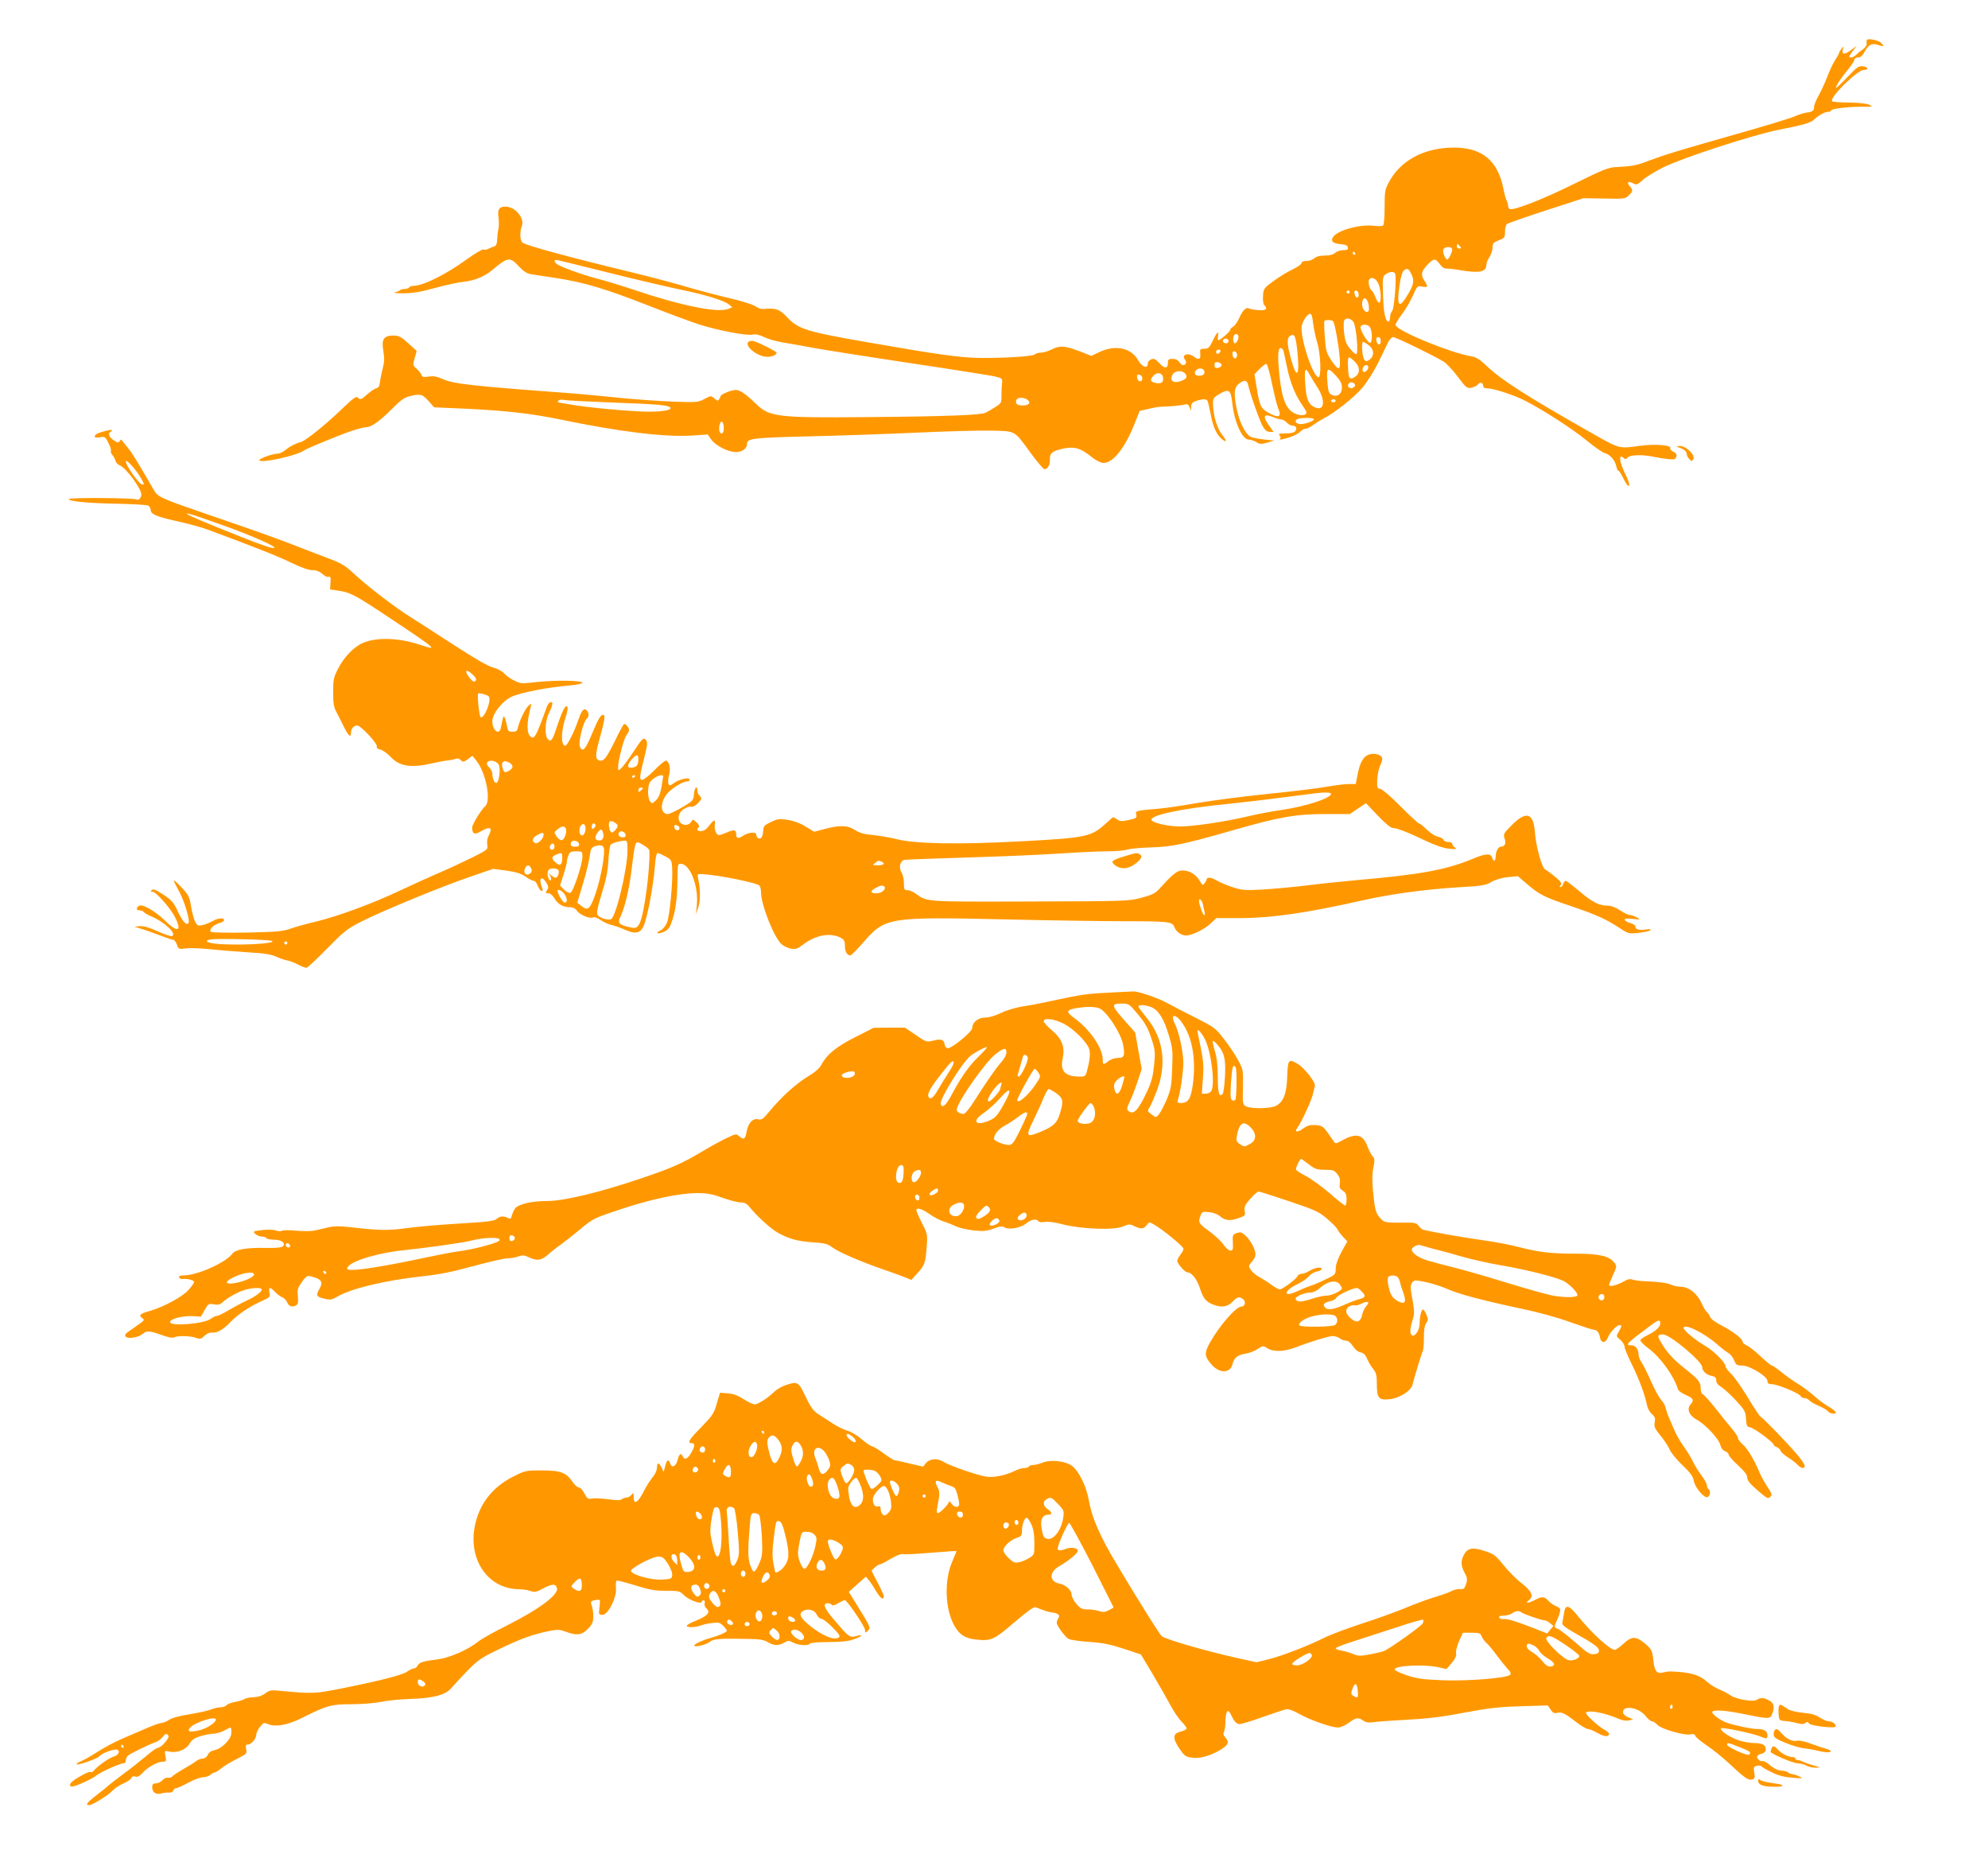
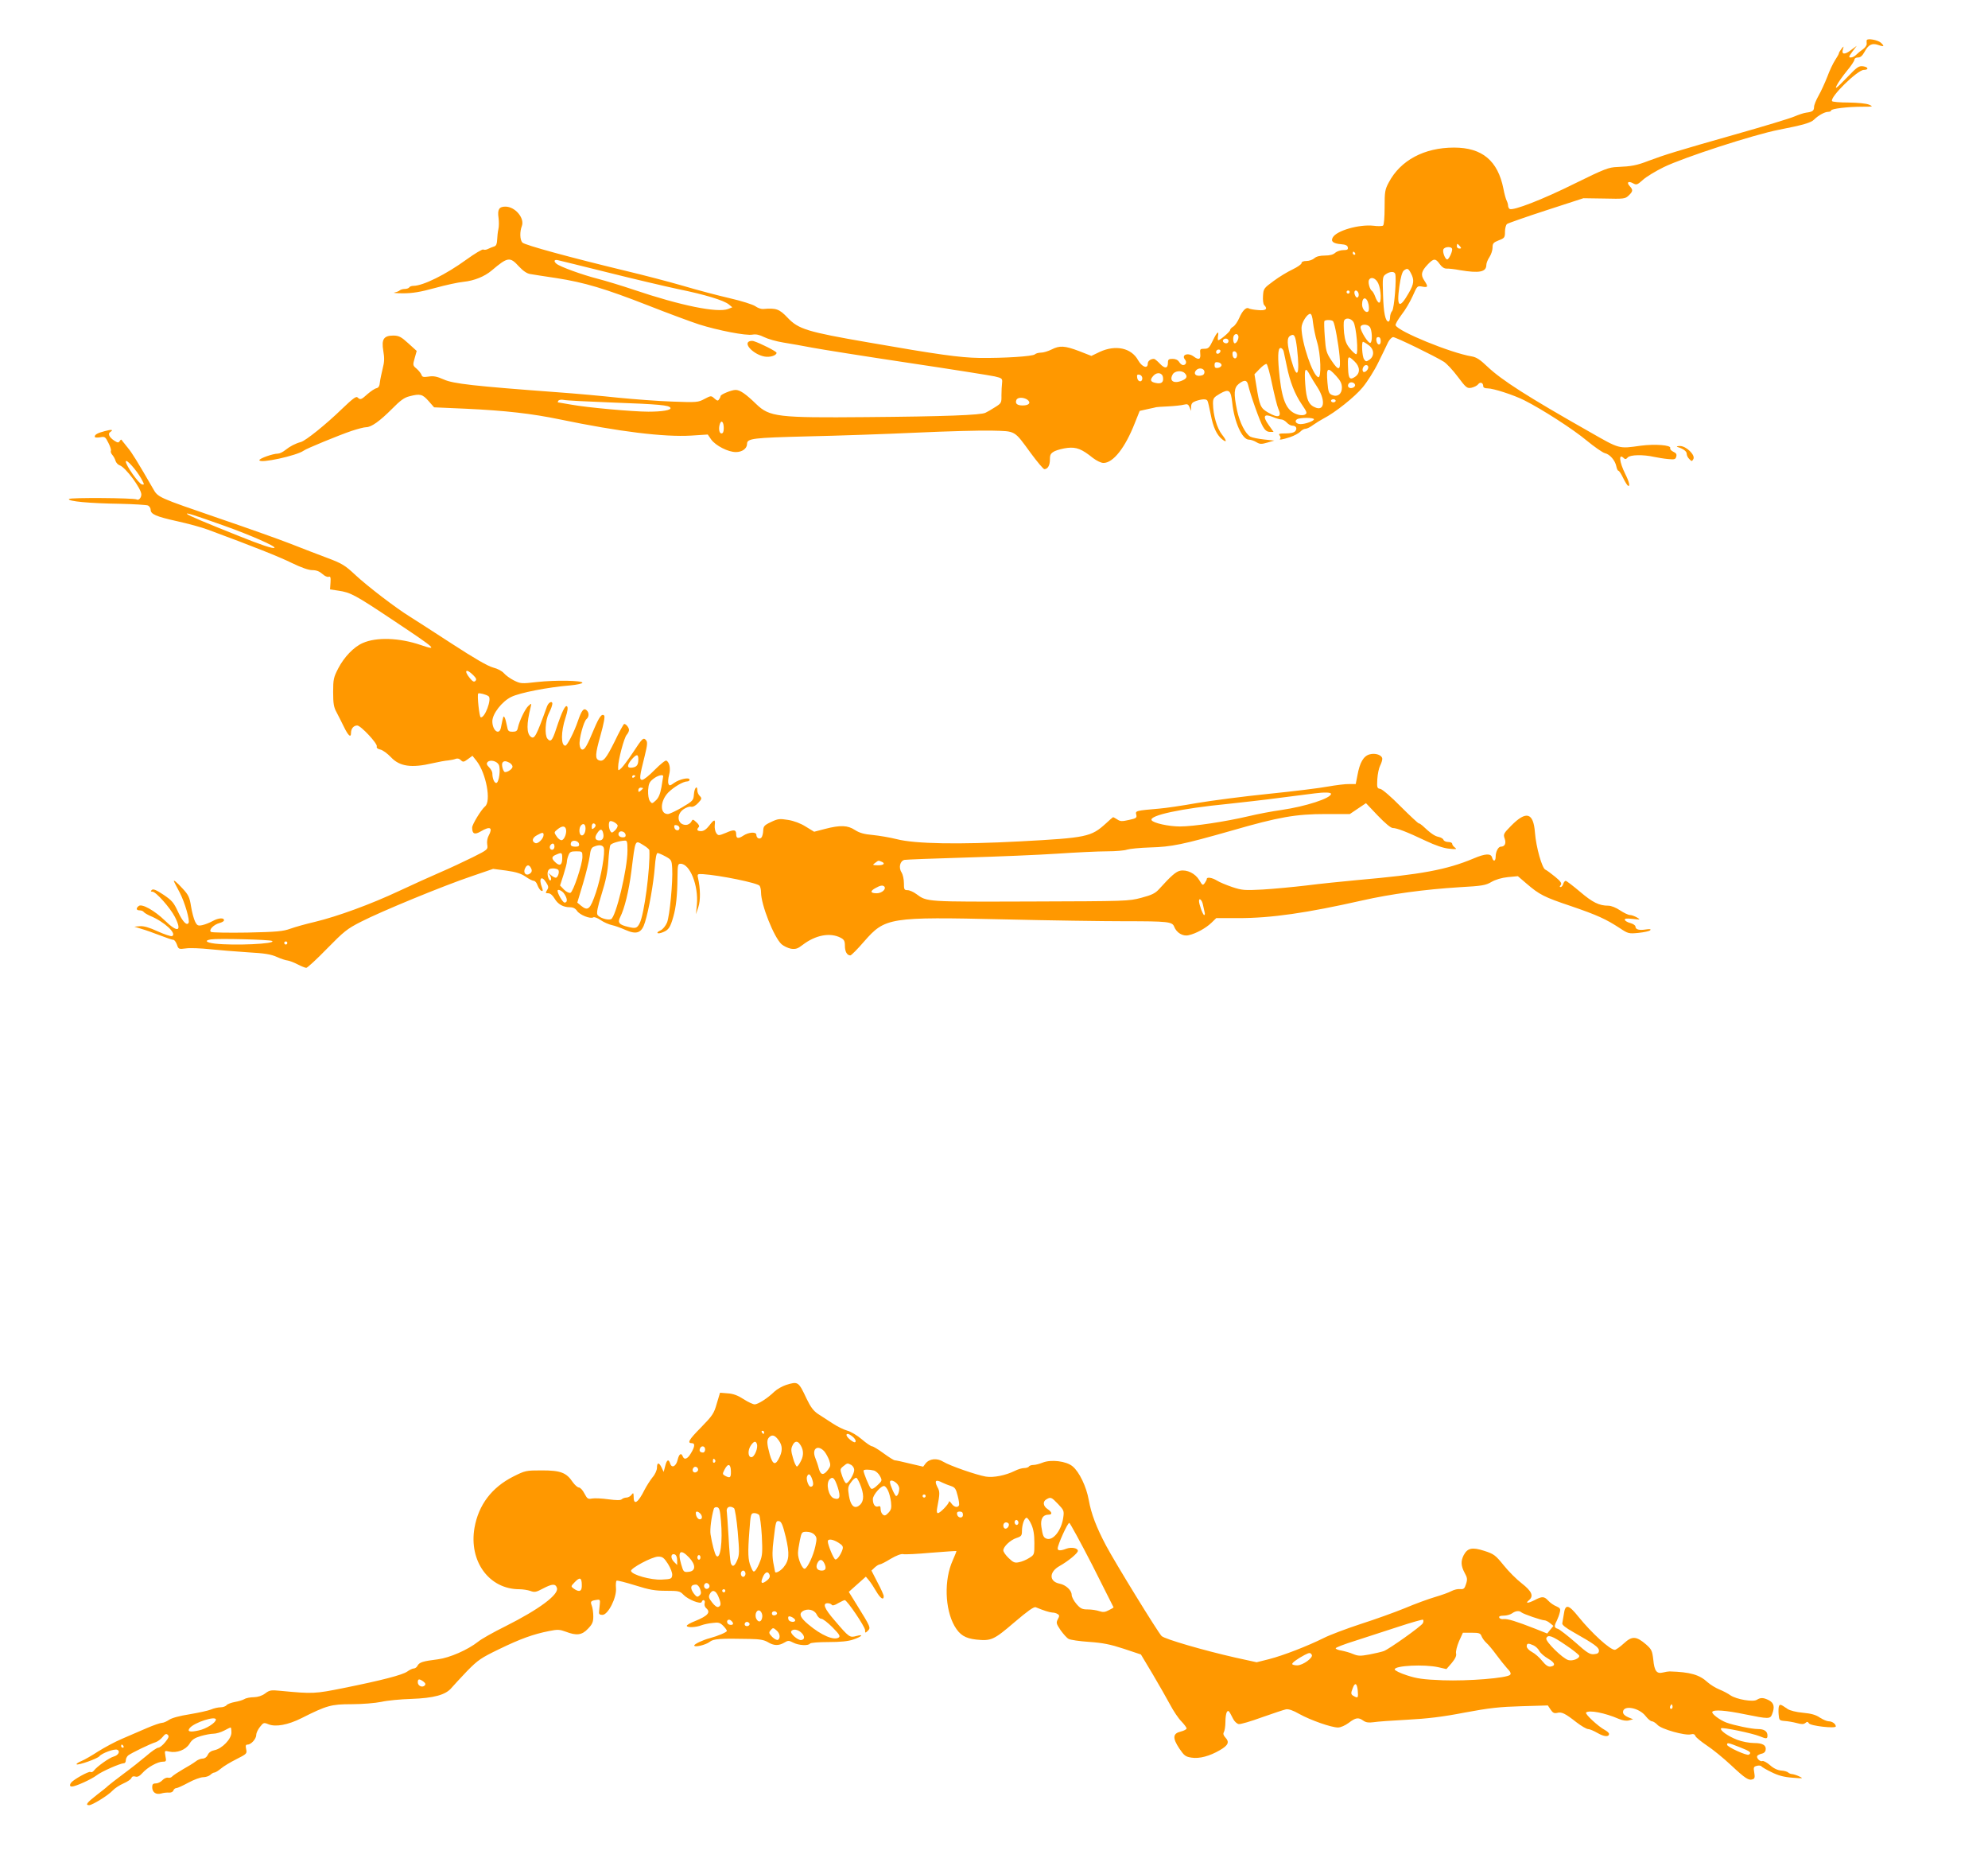
<svg xmlns="http://www.w3.org/2000/svg" version="1.0" width="1280pt" height="1201pt" viewBox="0 0 1280 1201" preserveAspectRatio="xMidYMid meet">
  <g transform="translate(0,1201) scale(0.1,-0.1)" fill="#ff9800" stroke="none">
    <path d="M12019 11751 c-1 -3 -1 -13 0 -23 1 -9 -10 -25 -24 -35 -15 -10 -34 -26 -43 -35 -9 -10 -25 -18 -35 -18 -16 0 -14 5 10 38 l28 37 -38 -28 c-40 -31 -62 -28 -51 6 6 22 6 22 -10 2 -8 -11 -16 -23 -16 -28 0 -4 -11 -24 -25 -45 -13 -20 -36 -68 -50 -107 -15 -38 -40 -93 -56 -121 -16 -28 -29 -61 -29 -72 0 -25 -10 -32 -50 -37 -17 -2 -51 -14 -77 -25 -27 -12 -199 -64 -383 -116 -370 -105 -451 -130 -555 -169 -77 -30 -111 -36 -202 -40 -55 -2 -80 -11 -275 -107 -205 -102 -396 -176 -418 -163 -5 3 -10 13 -10 21 0 8 -4 22 -9 32 -5 9 -15 44 -21 77 -36 181 -137 265 -318 265 -192 0 -345 -82 -420 -224 -25 -46 -27 -61 -27 -161 0 -63 -4 -113 -10 -117 -5 -4 -34 -5 -62 -1 -93 10 -239 -32 -262 -76 -14 -25 3 -39 54 -43 28 -2 41 -8 43 -20 3 -14 -3 -18 -29 -18 -18 0 -41 -8 -52 -17 -12 -12 -35 -18 -67 -18 -31 0 -55 -6 -67 -17 -11 -10 -34 -18 -51 -18 -20 0 -32 -5 -32 -14 0 -7 -26 -25 -57 -40 -32 -15 -87 -48 -123 -75 -63 -46 -65 -49 -68 -96 -2 -26 2 -53 7 -58 26 -26 12 -38 -39 -33 -27 2 -54 7 -60 11 -16 10 -41 -15 -61 -62 -10 -23 -27 -48 -38 -55 -12 -7 -21 -17 -21 -23 0 -10 -64 -65 -76 -65 -3 0 -4 11 -2 25 8 40 -6 29 -33 -27 -22 -46 -29 -53 -54 -53 -28 0 -30 -2 -27 -32 4 -37 -10 -42 -42 -18 -37 28 -82 11 -56 -20 13 -16 6 -35 -13 -35 -7 0 -18 9 -25 20 -8 13 -23 20 -42 20 -25 0 -30 -4 -30 -24 0 -39 -20 -41 -52 -7 -16 17 -33 31 -38 31 -22 0 -40 -14 -40 -31 0 -35 -37 -22 -62 22 -44 80 -145 101 -247 54 l-54 -26 -79 31 c-93 35 -125 37 -178 10 -22 -11 -52 -20 -68 -20 -15 0 -33 -5 -39 -11 -13 -13 -199 -25 -358 -23 -125 2 -268 22 -715 100 -393 68 -449 85 -519 159 -54 57 -74 63 -158 56 -13 -1 -35 7 -50 18 -16 11 -89 34 -163 51 -74 17 -211 53 -305 81 -93 27 -255 69 -360 94 -353 85 -660 168 -672 184 -16 18 -17 70 -3 106 19 51 -43 125 -106 125 -41 0 -52 -19 -44 -73 3 -23 3 -55 -1 -72 -4 -16 -7 -47 -8 -68 -1 -26 -6 -39 -18 -43 -10 -3 -28 -10 -40 -16 -11 -6 -26 -8 -31 -4 -6 3 -55 -26 -109 -65 -132 -96 -278 -168 -340 -169 -12 0 -25 -4 -28 -10 -3 -5 -16 -10 -29 -10 -12 0 -26 -4 -32 -9 -5 -5 -20 -11 -34 -14 -14 -2 11 -5 55 -5 60 0 111 8 205 34 69 19 152 37 185 40 68 7 135 34 181 73 103 87 117 90 175 26 27 -29 52 -46 73 -49 17 -3 93 -15 168 -26 180 -28 312 -67 593 -177 127 -50 273 -104 325 -121 123 -39 304 -74 345 -66 23 4 45 -1 75 -16 24 -12 80 -28 124 -35 45 -7 128 -22 186 -33 58 -11 335 -55 615 -97 281 -42 533 -82 560 -88 47 -11 50 -14 47 -42 -2 -17 -4 -52 -4 -80 1 -48 -1 -51 -41 -76 -23 -15 -51 -31 -62 -36 -29 -15 -263 -24 -770 -28 -567 -5 -620 1 -706 84 -69 67 -105 91 -133 91 -26 0 -96 -29 -96 -39 0 -3 -4 -13 -10 -21 -7 -12 -12 -11 -30 5 -21 19 -22 19 -64 -3 -41 -22 -49 -23 -207 -17 -90 3 -247 15 -349 25 -102 11 -277 27 -390 35 -540 40 -672 55 -732 82 -45 20 -67 24 -98 19 -33 -5 -42 -3 -46 11 -4 10 -18 28 -32 40 -24 20 -25 23 -12 68 l13 46 -54 49 c-46 42 -60 49 -95 50 -63 0 -79 -23 -66 -99 8 -46 7 -71 -4 -113 -7 -30 -16 -70 -18 -89 -2 -24 -9 -35 -22 -38 -11 -2 -36 -19 -57 -37 -41 -37 -47 -40 -65 -22 -9 9 -32 -9 -99 -73 -105 -102 -234 -205 -265 -214 -37 -10 -71 -28 -101 -52 -16 -13 -37 -23 -48 -23 -32 0 -119 -31 -119 -42 0 -24 241 29 285 61 16 13 231 101 308 127 39 13 81 24 94 24 34 0 88 39 167 118 53 54 79 73 112 81 69 18 84 14 123 -30 l36 -41 205 -9 c254 -12 423 -31 606 -69 381 -79 668 -114 843 -104 l108 7 22 -32 c29 -40 109 -81 159 -81 41 0 72 23 72 53 0 35 38 39 389 48 190 4 506 15 701 24 195 9 414 15 487 13 155 -4 141 4 250 -145 42 -57 81 -103 87 -103 22 0 36 24 36 62 0 32 5 40 31 54 17 8 55 18 83 21 57 6 91 -7 163 -65 24 -18 52 -32 68 -32 62 0 139 97 201 255 l32 80 53 12 c30 6 54 12 54 12 0 1 34 3 75 5 41 2 87 7 102 11 23 6 29 3 37 -16 l10 -24 0 27 c1 20 8 29 32 37 39 13 66 14 73 2 4 -5 13 -47 22 -92 15 -79 38 -128 72 -156 32 -26 32 -11 1 28 -34 43 -58 127 -59 201 0 34 4 40 45 64 58 33 70 24 79 -59 13 -123 64 -237 107 -237 12 0 33 -7 48 -16 23 -14 33 -14 71 -3 l45 13 -66 7 c-37 4 -76 12 -88 18 -32 18 -69 90 -86 169 -23 110 -20 146 11 171 36 28 52 26 60 -6 13 -59 77 -240 96 -270 13 -23 27 -33 44 -33 l24 0 -32 45 c-40 56 -30 74 27 51 21 -9 45 -16 55 -16 9 0 25 -9 35 -20 10 -11 26 -20 36 -20 24 0 33 -18 19 -35 -8 -10 -31 -15 -62 -15 -41 0 -48 -2 -39 -13 6 -8 8 -17 4 -20 -11 -11 10 -8 63 9 27 9 56 25 66 35 9 10 24 19 34 19 9 0 31 11 48 24 17 12 47 31 66 41 75 38 204 141 254 202 29 35 75 107 101 161 26 53 55 112 63 130 9 17 24 32 32 32 17 0 270 -123 327 -159 17 -11 58 -54 89 -96 54 -72 60 -76 88 -71 17 4 36 13 43 22 13 18 33 11 33 -12 0 -9 10 -14 29 -14 36 0 166 -42 234 -76 116 -58 317 -188 402 -259 50 -41 103 -78 118 -82 32 -7 66 -46 74 -85 3 -16 9 -28 13 -28 5 0 18 -20 30 -45 12 -25 26 -47 31 -51 17 -10 9 24 -16 74 -40 80 -45 138 -9 102 8 -8 15 -6 24 5 15 18 99 20 170 4 25 -5 66 -12 91 -14 41 -4 47 -2 52 16 4 15 -1 23 -19 31 -14 7 -23 17 -20 24 7 19 -98 27 -190 15 -143 -20 -133 -23 -329 89 -404 229 -566 333 -658 420 -47 45 -71 61 -102 66 -134 22 -474 161 -489 200 -3 7 15 37 38 68 24 30 56 85 72 121 29 65 29 66 62 60 37 -7 39 -1 12 40 -24 36 -19 59 23 103 38 40 50 40 77 2 13 -19 29 -29 43 -29 12 1 51 -3 87 -10 125 -21 170 -12 170 34 0 11 9 34 20 50 11 17 20 44 20 61 0 27 5 33 40 47 37 14 40 18 40 55 0 22 6 44 13 50 6 5 120 45 252 88 l240 78 134 -2 c126 -3 135 -2 157 19 28 27 30 36 7 61 -22 24 -9 35 22 18 22 -12 27 -10 64 23 22 20 82 56 133 81 129 63 582 210 743 241 154 30 205 45 225 65 27 27 69 50 90 50 11 0 20 4 20 9 0 11 106 24 200 24 70 0 73 1 45 13 -18 8 -72 13 -132 14 -56 0 -104 4 -107 9 -16 25 164 201 204 201 33 0 31 18 -3 23 -29 4 -38 -2 -110 -77 -63 -65 -75 -74 -61 -46 9 19 39 61 65 93 27 32 49 65 49 73 0 8 10 14 23 14 16 0 28 11 42 36 25 47 48 58 87 45 39 -14 44 -9 17 15 -19 17 -87 29 -90 15z m-2619 -1326 c10 -12 10 -15 -4 -15 -9 0 -16 7 -16 15 0 8 2 15 4 15 2 0 9 -7 16 -15z m-50 -20 c0 -20 -22 -65 -32 -65 -13 0 -31 47 -25 64 8 20 57 21 57 1z m-625 -25 c3 -5 1 -10 -4 -10 -6 0 -11 5 -11 10 0 6 2 10 4 10 3 0 8 -4 11 -10z m-4807 -125 c167 -42 369 -89 448 -106 173 -35 293 -72 326 -98 l23 -19 -27 -11 c-69 -26 -303 21 -608 124 -74 25 -179 57 -233 71 -98 25 -241 77 -264 96 -20 17 -15 29 10 23 12 -2 158 -39 325 -80z m5167 -5 c22 -42 19 -68 -14 -125 -61 -107 -80 -94 -61 42 8 57 18 92 28 101 23 18 30 15 47 -18z m-102 -2 c10 -27 -6 -223 -19 -239 -8 -8 -14 -28 -14 -42 0 -15 -5 -27 -10 -27 -20 0 -32 57 -35 172 -4 111 -3 119 18 133 26 18 54 19 60 3z m-109 -62 c19 -40 22 -130 4 -124 -6 2 -17 19 -23 37 -6 17 -16 35 -22 39 -14 9 -27 57 -18 71 13 22 43 11 59 -23z m-184 -56 c0 -5 -4 -10 -10 -10 -5 0 -10 5 -10 10 0 6 5 10 10 10 6 0 10 -4 10 -10z m56 -5 c8 -21 -6 -41 -17 -24 -12 19 -11 39 1 39 6 0 13 -7 16 -15z m66 -76 c3 -19 3 -38 -2 -43 -14 -15 -40 13 -40 44 0 53 31 52 42 -1z m-358 -116 c4 -32 15 -88 26 -124 24 -77 29 -233 8 -227 -36 10 -108 224 -108 318 0 33 36 90 56 90 8 0 15 -22 18 -57z m260 5 c19 -29 34 -208 18 -208 -6 0 -24 16 -41 37 -23 28 -31 50 -37 99 -3 35 -4 70 0 79 8 22 43 18 60 -7z m-130 3 c11 -16 34 -146 41 -223 9 -96 -4 -102 -54 -26 -31 47 -35 62 -41 148 -4 52 -5 98 -3 103 6 10 51 9 57 -2z m235 -35 c16 -19 19 -98 4 -103 -13 -5 -63 75 -63 100 0 21 43 23 59 3z m-846 -58 c5 -16 -10 -48 -23 -48 -11 0 -14 43 -3 53 10 11 21 8 26 -5z m378 -80 c20 -174 1 -212 -38 -72 -27 100 -29 140 -5 153 26 15 33 0 43 -81z m539 46 c0 -31 -23 -28 -28 4 -2 15 2 22 12 22 11 0 16 -9 16 -26z m-980 1 c0 -8 -6 -15 -14 -15 -17 0 -28 14 -19 24 12 12 33 6 33 -9z m901 -26 c37 -26 40 -70 7 -94 -21 -14 -24 -14 -35 2 -13 17 -18 113 -7 113 3 0 19 -9 35 -21z m-546 -41 c3 -13 12 -55 20 -94 20 -100 51 -180 96 -246 34 -50 37 -58 22 -66 -9 -6 -29 -6 -46 -1 -69 20 -99 80 -117 234 -15 133 -13 195 5 195 8 0 17 -10 20 -22z m-407 0 c-6 -18 -28 -21 -28 -4 0 9 7 16 16 16 9 0 14 -5 12 -12z m107 -23 c0 -26 -21 -30 -28 -6 -2 11 -2 22 1 26 11 10 27 -2 27 -20z m757 -42 c36 -35 37 -76 2 -99 -32 -22 -42 -11 -44 51 -4 87 -2 90 42 48z m-857 -23 c0 -8 -10 -16 -22 -18 -18 -3 -23 2 -23 18 0 16 5 21 23 18 12 -2 22 -10 22 -18z m326 -125 c15 -70 32 -138 38 -152 27 -58 4 -68 -65 -28 -48 28 -54 42 -75 173 l-12 73 34 35 c18 19 38 33 44 31 5 -2 22 -61 36 -132z m619 111 c0 -18 -26 -40 -34 -27 -9 14 4 41 20 41 8 0 14 -6 14 -14z m-1055 -31 c0 -13 -8 -21 -24 -23 -32 -5 -48 12 -31 33 18 22 55 15 55 -10z m678 -17 c10 -18 31 -54 48 -79 52 -80 49 -153 -7 -134 -48 17 -63 51 -70 153 -7 99 0 115 29 60z m170 -8 c28 -31 37 -49 37 -75 0 -42 -29 -63 -65 -47 -19 9 -23 20 -28 79 -8 98 0 104 56 43z m-975 18 c19 -19 14 -34 -13 -46 -55 -25 -89 -6 -65 37 12 24 58 29 78 9z m-140 -27 c5 -32 -10 -44 -47 -36 -35 7 -39 20 -14 47 23 25 57 19 61 -11z m-133 -6 c0 -28 -29 -25 -33 3 -3 19 0 23 15 20 10 -2 18 -12 18 -23z m1370 -45 c0 -8 -10 -16 -22 -18 -22 -3 -32 16 -16 32 12 11 38 2 38 -14z m-2110 -93 c25 -19 11 -37 -30 -37 -36 0 -50 12 -41 35 7 19 46 19 71 2z m-2675 -18 c303 -11 371 -17 377 -35 5 -14 -52 -24 -142 -24 -102 0 -397 27 -495 45 -47 8 -86 15 -88 15 -2 0 0 5 3 11 4 5 19 8 33 5 15 -4 155 -11 312 -17z m4660 11 c0 -5 -7 -10 -15 -10 -8 0 -15 5 -15 10 0 6 7 10 15 10 8 0 15 -4 15 -10z m-140 -119 c0 -11 -55 -31 -86 -31 -28 0 -42 19 -23 31 18 12 109 12 109 0z m-3800 -57 c0 -24 -5 -34 -15 -34 -15 0 -20 35 -9 64 10 25 24 8 24 -30z" />
    <path d="M4821 9811 c-31 -20 36 -84 101 -96 35 -7 78 7 78 24 0 9 -105 62 -147 75 -10 3 -24 2 -32 -3z" />
    <path d="M675 9235 c-46 -12 -65 -22 -65 -36 0 -6 14 -7 34 -4 31 6 34 4 54 -36 12 -23 19 -46 16 -51 -3 -5 1 -17 9 -26 8 -9 18 -27 21 -39 4 -12 16 -25 26 -28 38 -12 140 -150 140 -188 0 -22 -18 -40 -30 -32 -16 10 -430 13 -436 3 -9 -15 130 -28 331 -31 88 -2 168 -7 178 -11 9 -5 17 -17 17 -27 0 -29 35 -44 170 -74 68 -15 158 -39 200 -55 292 -108 458 -174 539 -214 62 -30 108 -46 132 -46 26 0 46 -8 64 -24 15 -14 33 -22 41 -19 12 4 14 -3 12 -38 l-3 -43 53 -8 c80 -12 105 -25 357 -193 275 -183 289 -196 174 -157 -137 47 -285 52 -373 13 -58 -25 -120 -90 -158 -163 -30 -58 -33 -71 -33 -153 0 -73 4 -98 22 -130 12 -22 32 -63 46 -91 29 -60 47 -76 47 -42 0 28 17 48 40 48 23 0 133 -118 126 -135 -3 -9 5 -16 23 -20 15 -3 45 -25 68 -49 56 -60 132 -71 268 -39 39 9 84 17 100 18 17 2 38 6 48 10 12 5 24 2 34 -8 14 -14 19 -13 45 6 l30 22 27 -34 c61 -79 95 -259 54 -292 -25 -21 -83 -116 -83 -136 0 -41 16 -48 55 -25 61 36 80 26 51 -28 -8 -14 -12 -38 -9 -56 5 -32 5 -33 -93 -82 -55 -27 -148 -71 -209 -97 -60 -26 -180 -80 -265 -120 -183 -86 -397 -164 -542 -199 -56 -13 -128 -33 -158 -44 -47 -17 -88 -21 -277 -25 -122 -2 -227 0 -234 4 -18 11 16 47 53 57 16 4 30 12 30 17 3 19 -35 17 -71 -3 -20 -11 -50 -23 -68 -27 -28 -6 -34 -3 -47 23 -8 16 -20 60 -26 98 -9 58 -17 74 -53 113 -40 44 -64 63 -56 45 2 -5 19 -37 37 -71 32 -62 66 -179 56 -194 -12 -20 -39 10 -68 72 -27 59 -39 73 -94 110 -47 31 -66 39 -75 30 -8 -8 -7 -11 5 -11 22 0 114 -104 144 -162 48 -95 19 -105 -65 -23 -66 64 -148 110 -168 93 -19 -15 -16 -28 6 -28 11 0 23 -5 26 -10 4 -6 23 -17 43 -26 90 -37 175 -116 139 -130 -7 -2 -48 11 -92 31 -54 25 -89 35 -114 33 l-36 -3 45 -14 c25 -7 79 -26 120 -42 41 -16 80 -29 87 -29 6 0 16 -14 22 -30 10 -30 12 -31 58 -25 26 4 95 1 153 -5 58 -6 168 -15 245 -20 110 -6 150 -13 188 -30 26 -12 58 -22 70 -23 12 -2 41 -13 64 -25 23 -12 48 -22 55 -22 7 0 67 55 133 123 109 111 129 128 220 174 128 66 529 231 710 292 l140 48 85 -11 c63 -9 95 -19 124 -39 21 -15 45 -27 53 -27 8 0 19 -13 24 -29 6 -16 17 -32 24 -35 11 -4 12 0 5 20 -24 61 -3 83 28 31 14 -22 15 -31 4 -47 -11 -18 -10 -20 8 -20 13 0 28 -13 40 -33 22 -38 56 -57 100 -57 20 0 35 -8 45 -23 17 -26 86 -54 105 -42 6 4 28 -4 48 -18 20 -14 53 -28 72 -32 19 -4 58 -18 87 -31 73 -32 105 -20 126 50 25 79 55 252 63 354 4 57 11 92 18 91 6 0 29 -10 51 -22 38 -21 40 -24 43 -77 5 -86 -16 -304 -33 -348 -10 -23 -27 -44 -42 -51 -36 -16 -20 -27 17 -11 35 14 46 31 65 98 18 62 26 139 27 250 1 84 2 92 20 92 60 0 116 -140 105 -263 l-6 -62 15 45 c15 43 14 120 -2 190 -5 24 -3 25 33 23 108 -7 353 -57 364 -75 5 -7 9 -26 9 -42 0 -80 83 -289 132 -334 14 -12 41 -25 61 -29 30 -4 43 0 74 24 83 64 177 82 245 47 23 -12 28 -21 28 -52 0 -38 14 -62 35 -62 6 0 46 40 89 90 135 154 161 159 899 142 293 -7 643 -12 778 -12 278 0 307 -3 319 -35 15 -39 56 -64 93 -55 47 10 112 46 147 80 l31 30 142 0 c213 0 440 33 799 114 181 41 400 71 626 85 144 8 168 12 205 34 26 15 66 27 106 31 l64 6 56 -48 c83 -71 111 -86 287 -145 169 -58 224 -83 314 -142 53 -35 57 -36 120 -30 36 4 70 11 75 17 7 7 -2 9 -28 5 -44 -7 -67 0 -67 19 0 7 -14 17 -32 22 -17 4 -34 14 -36 20 -3 10 9 11 50 7 51 -6 52 -5 28 9 -14 8 -34 16 -45 16 -11 0 -40 14 -64 30 -25 17 -57 30 -75 30 -60 0 -102 21 -183 90 -45 38 -87 70 -92 70 -5 0 -13 -9 -16 -20 -3 -11 -11 -20 -17 -20 -7 0 -7 4 1 13 8 11 1 23 -37 54 -26 21 -54 42 -62 45 -21 8 -60 145 -67 239 -10 129 -56 142 -153 44 -49 -50 -52 -55 -42 -83 11 -31 1 -52 -25 -52 -16 0 -33 -32 -33 -64 0 -31 -15 -35 -23 -6 -7 28 -44 26 -119 -6 -174 -73 -337 -103 -748 -139 -96 -9 -245 -24 -330 -35 -85 -10 -212 -22 -281 -26 -115 -6 -132 -5 -195 16 -38 13 -82 31 -99 42 -31 19 -65 24 -65 10 0 -5 -6 -16 -13 -26 -13 -17 -15 -16 -35 18 -26 44 -80 70 -124 61 -27 -6 -58 -33 -134 -117 -25 -28 -47 -39 -115 -57 -83 -22 -95 -22 -714 -24 -674 -2 -666 -3 -735 48 -19 14 -44 25 -57 25 -21 0 -23 5 -23 45 0 25 -7 56 -15 69 -21 31 -10 75 19 81 11 2 189 9 395 15 205 6 471 17 590 25 119 8 262 15 318 15 56 0 114 5 130 11 15 5 82 12 148 14 140 4 208 18 528 109 301 87 410 106 604 106 l154 0 52 35 52 35 76 -80 c48 -50 84 -80 97 -80 26 0 91 -25 213 -83 59 -28 114 -47 149 -50 47 -5 52 -4 38 7 -10 7 -18 18 -18 25 0 6 -11 11 -25 11 -14 0 -28 6 -31 14 -3 8 -17 16 -32 19 -25 5 -51 23 -103 72 -9 8 -19 15 -24 15 -4 0 -57 49 -117 109 -60 61 -118 111 -131 113 -20 3 -22 7 -19 62 2 33 10 72 18 87 8 16 14 35 14 44 0 24 -44 40 -82 29 -39 -11 -63 -52 -78 -135 l-11 -56 -42 0 c-23 1 -85 -7 -137 -16 -52 -10 -224 -31 -382 -47 -158 -16 -365 -43 -460 -59 -95 -17 -205 -33 -243 -36 -152 -13 -156 -14 -149 -39 5 -20 0 -24 -47 -34 -44 -10 -56 -10 -75 3 -13 8 -25 15 -27 15 -1 0 -23 -18 -47 -41 -95 -86 -123 -92 -552 -115 -396 -21 -675 -16 -793 14 -44 11 -114 23 -155 27 -56 5 -85 13 -115 32 -47 31 -94 33 -194 7 l-69 -18 -54 33 c-33 21 -76 37 -113 43 -55 9 -66 8 -110 -13 -45 -21 -50 -28 -51 -57 -1 -18 -6 -38 -12 -44 -13 -13 -32 -2 -32 18 0 21 -49 18 -84 -5 -33 -22 -46 -19 -46 9 0 30 -15 32 -66 9 -47 -19 -49 -19 -62 -2 -7 10 -12 33 -10 51 5 41 -3 40 -36 -3 -18 -23 -35 -35 -52 -35 -25 0 -31 9 -15 26 6 5 1 17 -15 31 -23 21 -24 21 -34 2 -6 -10 -21 -19 -33 -19 -55 0 -65 66 -17 100 17 12 39 20 49 17 12 -3 29 6 46 24 24 26 25 30 11 45 -9 8 -16 24 -16 35 0 38 -19 18 -22 -23 -3 -40 -5 -43 -76 -85 -41 -24 -82 -43 -92 -43 -52 0 -51 82 2 138 35 35 96 72 123 72 8 0 15 5 15 11 0 18 -65 4 -100 -21 -26 -19 -31 -19 -36 -5 -4 8 -2 34 4 57 11 41 3 80 -17 92 -6 4 -39 -23 -75 -59 -35 -36 -71 -65 -81 -65 -20 0 -18 20 17 158 16 66 18 85 8 97 -17 20 -23 15 -84 -78 -30 -45 -64 -91 -75 -101 -21 -19 -21 -19 -21 7 0 44 38 188 55 207 8 9 15 23 15 31 0 15 -19 39 -31 39 -4 0 -32 -51 -62 -114 -55 -110 -72 -131 -101 -120 -25 10 -24 39 10 159 22 78 30 123 24 129 -15 15 -32 -9 -64 -84 -45 -108 -60 -135 -76 -135 -9 0 -16 12 -18 30 -5 37 26 151 44 166 18 15 18 43 0 58 -18 15 -31 -1 -55 -70 -24 -71 -69 -159 -81 -159 -29 0 -29 89 1 180 14 43 17 66 10 73 -11 11 -33 -33 -70 -145 -25 -77 -36 -88 -57 -62 -18 23 -13 117 9 160 8 16 18 39 21 52 11 33 -19 29 -32 -5 -70 -194 -81 -214 -105 -195 -27 22 -27 83 -1 187 7 29 7 30 -13 12 -21 -18 -58 -95 -68 -139 -4 -23 -11 -28 -35 -28 -26 0 -30 4 -36 38 -4 20 -10 44 -14 52 -9 15 -9 15 -25 -65 -11 -51 -55 -17 -55 42 0 48 62 128 122 157 55 27 234 62 379 74 44 4 79 12 79 17 0 15 -172 18 -291 5 -102 -12 -107 -11 -150 10 -24 12 -53 33 -64 46 -12 14 -41 30 -70 37 -34 9 -119 58 -265 153 -118 77 -240 155 -270 174 -91 56 -271 194 -351 268 -67 63 -87 75 -180 110 -57 21 -165 63 -239 92 -74 29 -277 101 -450 160 -410 141 -402 137 -436 197 -98 170 -136 231 -159 258 -14 17 -30 37 -36 45 -8 13 -10 13 -18 1 -8 -12 -13 -12 -36 3 -32 21 -43 45 -24 56 22 14 7 17 -36 5z m234 -305 c21 -38 22 -42 5 -38 -20 3 -104 123 -104 147 1 21 67 -53 99 -109z m534 -304 c171 -61 334 -133 324 -142 -7 -8 -83 17 -232 77 -211 84 -320 130 -330 140 -12 12 44 -6 238 -75z m1604 -962 c19 -19 23 -28 14 -37 -9 -9 -18 -4 -36 18 -41 50 -24 65 22 19z m99 -136 c22 -17 -25 -143 -51 -135 -9 3 -24 144 -16 153 6 5 54 -7 67 -18z m964 -405 c0 -37 -10 -50 -39 -54 -34 -5 -36 13 -6 50 33 38 45 39 45 4z m-899 -35 c14 -26 2 -118 -16 -118 -13 0 -25 30 -25 63 0 9 -9 26 -21 38 -15 15 -18 24 -10 33 15 18 59 8 72 -16z m70 12 c10 -6 19 -17 19 -25 0 -14 -29 -35 -48 -35 -12 0 -25 47 -17 60 8 13 22 13 46 0z m809 -84 c0 -3 -4 -8 -10 -11 -5 -3 -10 -1 -10 4 0 6 5 11 10 11 6 0 10 -2 10 -4z m180 -3 c0 -3 -5 -34 -11 -69 -8 -44 -18 -69 -36 -86 -24 -22 -25 -23 -39 -4 -8 12 -12 38 -11 69 3 41 8 54 33 73 27 22 64 32 64 17z m-130 -77 c0 -2 -7 -9 -15 -16 -12 -10 -15 -10 -15 4 0 9 7 16 15 16 8 0 15 -2 15 -4z m4430 -36 c0 -28 -162 -81 -320 -104 -58 -8 -153 -26 -211 -40 -149 -35 -354 -66 -442 -66 -73 0 -171 22 -182 40 -19 31 192 76 489 105 83 9 237 26 341 40 105 13 204 26 220 28 61 8 105 7 105 -3z m-4594 -201 c3 -6 -3 -21 -15 -33 -19 -18 -23 -19 -31 -6 -11 17 -13 54 -4 63 8 7 40 -8 50 -24z m-206 -22 c0 -29 -15 -51 -29 -43 -14 9 -14 49 1 64 15 15 28 6 28 -21z m64 24 c3 -5 -1 -14 -9 -21 -13 -10 -15 -9 -15 9 0 21 14 28 24 12z m541 -21 c0 -22 -29 -18 -33 3 -3 14 1 18 15 15 10 -2 18 -10 18 -18z m-732 -4 c9 -23 -8 -71 -26 -74 -8 -2 -24 9 -33 24 -18 26 -17 27 5 45 28 23 47 24 54 5z m240 -27 c8 -29 -2 -49 -23 -49 -28 0 -34 18 -16 45 20 31 32 32 39 4z m145 -12 c2 -11 -3 -17 -17 -17 -23 0 -35 15 -26 31 10 15 39 6 43 -14z m-528 -1 c0 -24 -36 -60 -53 -53 -26 10 -20 35 11 51 34 19 42 19 42 2z m228 -58 c3 -13 -3 -18 -21 -18 -29 0 -37 7 -30 27 8 19 47 12 51 -9z m312 -44 c0 -118 -75 -429 -106 -441 -22 -8 -75 9 -87 28 -7 12 0 48 27 135 27 85 39 145 43 211 3 50 9 97 13 103 7 12 56 27 93 29 15 1 17 -8 17 -65z m104 35 c20 -12 36 -26 37 -32 6 -114 -33 -415 -63 -471 -16 -31 -26 -34 -71 -23 -61 14 -72 28 -54 63 28 55 56 169 72 294 27 214 22 203 79 169z m-574 -9 c0 -11 -7 -20 -15 -20 -15 0 -21 21 -8 33 12 13 23 7 23 -13z m317 -6 c11 -30 -16 -187 -50 -289 -37 -109 -51 -122 -96 -85 l-24 20 37 123 c20 67 39 146 43 176 5 41 11 55 27 61 33 14 56 11 63 -6z m-137 -60 c0 -47 -59 -224 -77 -231 -8 -3 -27 6 -41 20 l-26 27 22 68 c12 38 22 76 22 85 0 8 4 27 10 41 8 22 16 26 50 26 39 0 40 -1 40 -36z m-130 -8 c0 -45 -16 -54 -45 -26 -27 25 -24 37 9 50 33 14 36 12 36 -24z m2054 -22 c29 -11 17 -24 -21 -24 -36 1 -37 2 -19 15 23 17 20 17 40 9z m-2255 -42 c7 -13 6 -23 -1 -30 -27 -27 -54 -3 -36 31 11 22 25 22 37 -1z m176 -12 c9 -14 -4 -50 -17 -50 -6 0 -21 8 -32 18 -19 15 -19 15 -7 0 7 -10 11 -23 9 -30 -8 -22 -28 26 -21 50 4 16 13 22 34 22 15 0 31 -5 34 -10z m2098 -106 c16 -16 -15 -44 -48 -44 -42 0 -45 14 -7 34 30 17 45 19 55 10z m-2059 -49 c20 -30 21 -55 1 -55 -11 0 -45 57 -45 76 0 14 31 0 44 -21z m4111 -67 c4 -18 9 -41 11 -50 3 -10 2 -18 -3 -18 -8 0 -33 69 -33 90 0 24 19 7 25 -22z m-5993 -235 c30 -19 -247 -31 -369 -17 -57 7 -69 20 -25 27 45 7 380 -1 394 -10z m98 -13 c0 -5 -4 -10 -10 -10 -5 0 -10 5 -10 10 0 6 5 10 10 10 6 0 10 -4 10 -10z" />
    <path d="M10800 9133 c39 -12 60 -28 60 -44 0 -10 7 -25 17 -34 15 -16 17 -16 26 0 14 26 -47 85 -87 84 -17 0 -24 -3 -16 -6z" />
-     <path d="M7240 6498 c-83 -25 -92 -34 -60 -58 33 -26 80 -25 120 3 45 30 60 55 40 67 -19 12 -22 12 -100 -12z" />
-     <path d="M7135 5620 c-142 -7 -172 -12 -370 -54 -60 -14 -143 -29 -184 -35 -41 -7 -100 -24 -135 -41 -37 -18 -77 -30 -102 -30 -46 0 -84 -31 -84 -67 0 -25 -135 -135 -160 -131 -8 2 -16 14 -18 26 -5 31 -24 37 -75 23 -41 -10 -44 -9 -111 37 l-69 47 -101 0 -101 -1 -120 -61 c-123 -62 -183 -112 -219 -181 -8 -16 -37 -42 -63 -58 -88 -51 -190 -141 -272 -242 -38 -46 -47 -52 -71 -47 -35 8 -64 -26 -74 -85 -7 -43 -19 -49 -48 -23 -18 16 -22 15 -86 -16 -37 -18 -103 -54 -147 -81 -133 -79 -193 -106 -393 -174 -272 -92 -503 -148 -612 -147 -94 0 -178 -19 -202 -46 -8 -10 -18 -30 -22 -46 -6 -23 -9 -26 -26 -17 -27 14 -51 12 -72 -6 -14 -14 -61 -19 -238 -30 -121 -7 -273 -20 -338 -29 -118 -17 -186 -16 -371 6 -60 7 -99 7 -135 -1 -28 -7 -69 -16 -91 -21 -22 -5 -74 -5 -117 -1 -43 4 -84 4 -92 0 -8 -5 -26 -4 -39 1 -14 6 -53 7 -88 3 -60 -7 -62 -8 -45 -25 10 -9 28 -17 41 -17 13 0 27 -4 30 -10 3 -5 26 -10 49 -10 49 0 78 -22 57 -43 -8 -8 -45 -11 -114 -10 -114 3 -191 -10 -210 -36 -43 -59 -227 -141 -316 -141 -22 0 -31 -4 -28 -12 2 -7 13 -12 23 -11 30 4 74 -8 74 -19 0 -5 -15 -28 -34 -49 -37 -44 -158 -110 -246 -136 -68 -19 -80 -29 -55 -47 17 -12 16 -15 -26 -44 -24 -17 -54 -39 -67 -47 -17 -13 -20 -20 -12 -29 13 -17 83 -5 109 18 24 22 46 20 123 -8 41 -15 71 -20 79 -15 20 12 100 11 138 -2 29 -10 35 -9 57 12 16 15 35 23 49 21 32 -4 72 19 120 69 47 49 125 101 202 135 52 23 54 26 48 54 -8 37 4 38 36 4 13 -14 34 -30 47 -35 12 -5 27 -20 32 -34 10 -25 34 -32 59 -16 10 6 12 22 9 56 -5 42 -2 53 25 92 25 35 36 43 54 38 75 -18 86 -35 58 -85 -22 -39 -18 -47 30 -59 42 -10 49 -9 88 13 91 53 310 105 552 131 103 11 188 28 322 65 101 27 199 50 220 50 20 0 51 5 70 12 27 10 38 9 68 -5 52 -25 80 -21 122 16 21 19 58 48 83 65 25 18 82 63 128 101 80 67 87 70 255 126 201 67 379 104 494 105 67 0 98 -6 165 -30 45 -16 97 -30 116 -30 26 0 40 -7 60 -32 49 -60 136 -139 182 -164 67 -38 125 -54 225 -61 77 -5 95 -10 125 -33 38 -29 186 -93 320 -139 47 -16 108 -38 137 -49 l51 -21 35 39 c51 56 56 70 63 167 7 87 6 89 -30 160 -20 40 -36 77 -36 83 0 20 36 9 85 -25 27 -20 70 -42 95 -49 25 -8 59 -22 77 -31 17 -8 67 -20 109 -25 67 -7 85 -5 130 11 42 16 56 18 72 8 28 -17 106 -3 141 27 30 25 65 31 77 13 4 -6 20 -8 40 -5 20 4 64 -1 116 -15 120 -31 333 -39 388 -14 32 14 45 16 63 7 51 -25 69 -25 88 -1 18 24 19 24 50 6 54 -30 189 -141 189 -155 0 -8 -9 -25 -20 -39 -11 -14 -20 -31 -20 -39 0 -18 49 -74 65 -74 27 0 63 -46 80 -100 21 -65 38 -88 82 -106 54 -23 96 -18 128 16 32 33 43 36 69 17 19 -14 13 -47 -10 -47 -35 0 -140 -120 -204 -233 -37 -66 -35 -89 11 -141 51 -58 119 -57 134 1 10 43 33 61 83 69 25 4 61 17 79 30 33 22 36 23 60 7 39 -26 106 -25 176 1 106 40 223 76 249 76 13 0 33 -7 44 -15 10 -8 29 -15 41 -15 13 0 29 -13 43 -34 13 -21 32 -37 49 -41 20 -4 33 -16 44 -43 9 -20 26 -50 39 -65 19 -24 23 -41 23 -96 0 -91 12 -105 82 -98 65 7 140 55 148 95 9 39 56 194 65 213 5 9 8 48 8 87 -1 48 4 79 15 95 13 20 13 28 1 55 -7 18 -17 32 -22 32 -11 0 -22 -48 -22 -95 0 -37 -31 -82 -48 -71 -16 10 -15 41 3 98 14 48 14 51 -11 193 -3 18 0 38 8 49 14 17 18 17 89 3 41 -9 104 -29 140 -45 73 -33 229 -74 483 -128 98 -20 228 -56 307 -85 76 -27 144 -49 152 -49 19 0 34 -19 39 -50 5 -36 35 -38 49 -3 12 34 58 83 76 83 17 0 16 -6 -4 -42 -18 -29 -18 -30 10 -53 15 -13 27 -33 27 -44 0 -11 22 -64 49 -118 46 -94 82 -191 96 -261 4 -19 18 -43 31 -55 20 -17 23 -27 18 -53 -5 -27 0 -40 38 -86 24 -29 50 -69 58 -88 7 -19 44 -64 81 -100 51 -48 70 -74 74 -100 8 -45 67 -115 89 -107 18 7 22 42 6 52 -5 3 -10 14 -10 24 0 10 -16 39 -35 64 -20 26 -44 66 -55 89 -11 24 -38 67 -59 97 -21 29 -46 72 -56 95 -9 22 -25 59 -35 81 -10 22 -21 54 -25 70 -3 17 -17 41 -30 55 -13 14 -42 67 -65 119 -23 52 -50 107 -61 122 -10 15 -19 37 -19 49 0 35 -19 60 -45 60 -45 0 -34 11 118 124 53 41 67 44 67 18 0 -24 -30 -51 -83 -77 -23 -11 -43 -25 -45 -32 -2 -6 21 -30 51 -52 78 -57 164 -177 191 -264 3 -10 26 -26 51 -37 48 -20 54 -33 30 -60 -27 -30 -9 -73 42 -100 54 -29 142 -124 150 -163 4 -18 15 -32 29 -38 13 -4 24 -15 24 -22 0 -8 27 -39 60 -69 42 -39 60 -62 60 -79 0 -19 18 -41 67 -83 58 -51 68 -56 81 -42 13 13 11 21 -20 68 -19 29 -43 73 -53 98 -33 79 -76 149 -106 174 -16 14 -29 31 -29 40 0 8 -18 35 -39 60 -22 25 -69 83 -105 130 -36 46 -73 86 -81 90 -9 3 -15 18 -15 40 0 40 -13 56 -105 129 -72 57 -115 104 -152 169 -24 40 -21 48 15 48 44 0 252 -174 252 -211 0 -24 27 -49 61 -56 22 -4 29 -11 29 -28 0 -16 11 -30 35 -45 19 -12 61 -51 94 -87 55 -60 60 -69 63 -116 3 -46 6 -52 27 -55 25 -4 151 -97 151 -112 0 -5 9 -11 19 -15 11 -3 22 -14 25 -23 3 -9 25 -29 49 -44 24 -15 52 -37 62 -48 21 -23 45 -26 45 -6 0 8 -21 40 -47 71 -59 70 -224 241 -238 246 -5 2 -43 59 -83 126 -41 67 -89 135 -108 152 -19 18 -34 38 -34 46 0 24 -77 101 -133 133 -58 33 -137 98 -137 113 0 34 133 -30 219 -107 25 -22 56 -46 69 -53 12 -6 29 -27 37 -46 12 -31 18 -35 52 -35 49 0 163 -70 163 -100 0 -15 7 -20 28 -20 35 0 174 -57 185 -76 4 -8 16 -14 26 -14 10 0 24 -6 30 -14 6 -8 33 -23 60 -35 26 -11 54 -27 61 -36 13 -16 50 -21 50 -6 0 5 -21 22 -47 37 -26 15 -68 46 -93 69 -25 23 -70 56 -100 75 -30 18 -79 52 -108 76 -30 24 -58 44 -64 44 -5 0 -38 27 -72 59 -34 33 -74 64 -89 70 -15 6 -27 17 -27 24 0 19 -65 69 -138 106 -39 20 -66 41 -72 55 -5 13 -14 27 -21 31 -6 4 -20 28 -31 52 -29 65 -81 108 -134 110 -24 1 -53 7 -64 13 -22 12 -84 20 -175 23 -27 1 -60 6 -73 10 -16 6 -32 3 -56 -11 -40 -24 -96 -38 -96 -24 0 5 12 35 26 66 25 54 25 56 7 79 -31 42 -96 57 -249 57 -159 0 -240 10 -374 45 -52 13 -144 31 -205 39 -152 21 -393 64 -408 73 -7 4 -18 15 -25 25 -9 13 -26 18 -55 18 -166 -1 -162 -1 -189 28 -30 32 -36 53 -48 178 -6 66 -5 112 3 149 9 47 9 57 -6 73 -9 10 -23 38 -32 61 -27 77 -71 90 -156 44 -49 -27 -51 -27 -62 -9 -7 10 -26 37 -42 60 -27 36 -36 41 -75 44 -35 2 -52 -3 -79 -22 -39 -29 -60 -24 -36 7 26 35 92 179 99 217 4 19 10 42 12 51 6 21 -67 114 -109 140 -60 36 -65 30 -69 -78 -3 -112 -25 -169 -74 -192 -36 -18 -161 -19 -191 -3 -22 12 -23 18 -20 125 2 109 1 113 -31 172 -17 33 -58 94 -90 135 -55 72 -63 77 -182 138 -69 34 -150 76 -180 93 -61 34 -193 80 -225 77 -11 0 -83 -4 -160 -8z m193 -141 c46 -55 64 -88 85 -153 25 -75 26 -88 18 -171 -7 -70 -16 -107 -44 -168 -59 -127 -91 -159 -124 -126 -9 9 -6 23 11 58 13 25 35 83 50 128 l27 82 -21 117 -21 118 -57 64 c-99 111 -102 122 -27 122 43 0 47 -3 103 -71z m87 47 c45 -19 81 -78 112 -185 23 -77 25 -98 20 -211 -4 -112 -8 -133 -36 -200 -30 -69 -56 -110 -70 -110 -3 0 -17 9 -30 19 -23 18 -24 20 -10 42 9 13 29 60 46 104 67 172 45 340 -62 471 -30 37 -55 70 -55 75 0 14 47 11 85 -5z m-338 -6 c46 -17 140 -159 154 -234 13 -73 8 -86 -34 -86 -19 0 -46 -9 -60 -20 -34 -27 -37 -26 -37 13 -1 72 -84 192 -182 263 -57 41 -54 53 14 65 66 10 112 10 145 -1z m535 -95 c65 -93 89 -231 69 -390 -13 -98 -30 -125 -78 -125 -22 0 -24 3 -18 23 15 48 34 175 34 235 1 65 -29 204 -55 253 -32 63 5 66 48 4z m-764 -4 c61 -31 145 -113 163 -158 11 -28 7 -76 -12 -145 -9 -36 -12 -38 -48 -38 -93 0 -126 35 -109 115 16 75 -3 126 -68 182 -30 25 -54 52 -54 59 0 24 67 16 128 -15z m914 -109 c39 -87 61 -279 38 -323 -6 -11 -21 -19 -36 -19 l-26 0 7 98 c6 79 3 116 -14 199 -12 55 -21 104 -21 108 0 18 35 -24 52 -63z m81 -32 c41 -48 50 -92 44 -203 -3 -55 -10 -104 -15 -109 -23 -23 -31 6 -31 110 -1 77 -6 125 -20 170 -11 34 -15 62 -11 62 5 0 19 -13 33 -30z m-1539 -68 c-65 -63 -112 -129 -175 -246 -38 -72 -62 -92 -72 -63 -10 27 131 257 189 308 22 20 94 59 108 59 5 0 -17 -26 -50 -58z m176 23 c0 -14 -14 -41 -33 -62 -37 -42 -86 -113 -171 -245 -30 -49 -62 -88 -70 -88 -25 0 -46 12 -46 26 0 45 185 310 252 360 52 40 68 42 68 9z m137 -31 c7 -19 -42 -124 -58 -124 -6 0 -9 6 -6 14 3 8 11 34 17 57 7 24 14 50 16 57 5 17 23 15 31 -4z m-477 -37 c0 -7 -15 -35 -33 -62 -18 -28 -48 -76 -66 -107 -31 -56 -54 -72 -64 -45 -7 19 20 64 87 149 60 77 76 90 76 65z m1816 -28 c9 -16 7 -200 -3 -210 -5 -5 -14 -5 -21 0 -10 6 -11 32 -6 114 7 101 13 122 30 96z m-1270 -34 c16 -24 15 -27 -22 -81 -48 -69 -114 -124 -114 -95 0 16 103 201 111 201 5 0 16 -11 25 -25z m-1183 -11 c-10 -27 -83 -31 -83 -5 0 12 59 30 77 24 6 -3 9 -11 6 -19z m1737 -17 c0 -2 -7 -27 -15 -55 -18 -59 -40 -68 -50 -21 -5 24 -2 36 16 55 19 20 49 33 49 21z m-794 -53 c-3 -9 -6 -20 -6 -24 0 -13 -60 -80 -71 -80 -17 0 -8 26 26 73 34 45 64 64 51 31z m12 -131 c-36 -64 -50 -79 -86 -95 -90 -40 -119 -6 -40 46 29 20 78 64 108 98 71 80 79 57 18 -49z m343 80 c44 -32 48 -51 24 -129 -18 -62 -42 -85 -124 -119 -94 -39 -99 -32 -48 72 24 49 54 114 66 146 13 31 28 57 33 57 5 0 27 -12 49 -27z m239 -82 c19 -37 12 -89 -14 -106 -26 -17 -87 -10 -87 10 -1 13 73 115 83 115 4 0 12 -9 18 -19z m-430 -65 c-5 -13 -27 -60 -49 -105 -35 -69 -45 -81 -66 -81 -32 0 -95 26 -95 39 0 28 27 62 69 85 26 14 64 39 86 56 47 37 68 40 55 6z m1443 -74 c40 -41 37 -84 -7 -107 -33 -18 -35 -18 -61 -1 -23 15 -26 23 -22 49 15 90 43 108 90 59z m374 -237 c40 -31 53 -35 104 -35 51 0 60 -3 79 -27 16 -20 20 -37 17 -60 -5 -26 -1 -35 19 -48 19 -12 24 -24 24 -55 0 -22 -4 -40 -9 -40 -5 0 -51 36 -102 81 -52 44 -120 93 -151 109 -31 16 -59 34 -63 40 -5 9 23 70 33 70 2 0 24 -16 49 -35z m-2609 -52 c-2 -54 -12 -75 -34 -66 -28 11 -13 113 17 113 16 0 18 -7 17 -47z m112 -1 c0 -24 -28 -62 -46 -62 -21 0 -18 57 4 69 26 16 42 13 42 -7z m110 -115 c0 -17 -47 -40 -55 -27 -3 5 5 16 17 24 27 20 38 20 38 3z m2259 -69 c164 -55 191 -67 242 -110 32 -27 64 -58 70 -71 6 -12 23 -35 38 -50 l26 -28 -38 -68 c-24 -46 -37 -82 -37 -107 0 -38 -2 -40 -68 -71 -37 -18 -78 -35 -92 -39 -14 -4 -47 -17 -74 -30 -28 -13 -58 -24 -68 -24 -34 0 -2 37 56 64 30 14 63 37 73 50 10 13 33 27 51 31 18 3 32 11 32 16 0 16 -44 10 -78 -11 -18 -11 -42 -20 -53 -20 -11 0 -22 -7 -25 -15 -7 -18 -97 -85 -114 -85 -7 0 -34 15 -60 34 -26 19 -62 41 -79 50 -17 9 -38 28 -47 41 -15 23 -15 27 -2 43 36 40 39 58 19 104 -10 24 -32 56 -49 72 -26 24 -34 27 -59 19 -26 -10 -28 -13 -25 -62 2 -44 0 -51 -16 -51 -11 0 -30 17 -45 39 -15 22 -56 60 -92 86 -68 49 -72 56 -55 101 10 25 14 26 56 21 25 -2 55 -14 67 -24 33 -30 66 -34 119 -15 46 16 48 18 42 47 -4 26 1 38 36 78 23 26 47 47 53 47 7 0 95 -28 196 -62z m-2379 21 c0 -24 -23 -21 -28 4 -2 10 3 17 12 17 10 0 16 -9 16 -21z m286 -43 c9 -24 -19 -71 -44 -74 -52 -8 -70 47 -24 72 35 19 61 20 68 2z m161 -17 c17 -17 6 -36 -34 -60 -25 -16 -37 -19 -45 -11 -8 8 -2 21 23 47 38 39 40 40 56 24z m243 -54 c0 -21 -39 -40 -54 -25 -8 9 -5 16 13 31 24 20 41 17 41 -6z m-175 -35 c0 -16 -50 -38 -61 -27 -11 11 28 48 45 45 9 -2 16 -10 16 -18z m-3120 -110 c0 -8 -8 -16 -17 -18 -13 -2 -18 3 -18 18 0 15 5 20 18 18 9 -2 17 -10 17 -18z m-98 -13 c-5 -17 -167 -60 -272 -73 -27 -3 -120 -21 -205 -39 -272 -58 -467 -89 -498 -77 -10 3 -10 7 0 20 34 41 210 91 373 106 120 12 368 47 410 58 91 24 200 27 192 5z m-1349 -35 c2 -7 -3 -12 -12 -12 -9 0 -16 7 -16 16 0 17 22 14 28 -4z m7322 -10 c19 -6 53 -14 75 -20 22 -5 87 -23 145 -40 58 -17 173 -43 255 -57 180 -31 369 -80 410 -105 43 -27 88 -77 81 -89 -9 -14 -86 -14 -162 0 -32 6 -162 42 -289 81 -126 39 -279 83 -340 98 -60 15 -137 35 -170 45 -61 18 -105 48 -105 72 0 15 38 34 55 28 6 -2 26 -8 45 -13z m-7089 -165 c-1 -12 -15 -9 -19 4 -3 6 1 10 8 8 6 -3 11 -8 11 -12z m-466 -7 c11 -18 -73 -55 -142 -62 -43 -4 -42 13 2 36 59 30 129 44 140 26z m7361 -18 c6 -4 14 -18 17 -32 3 -14 13 -47 23 -73 21 -60 10 -76 -35 -53 -17 9 -36 26 -42 39 -16 28 -29 96 -22 114 6 14 41 17 59 5z m-370 -49 c7 -10 14 -21 14 -26 0 -15 -66 -47 -98 -47 -18 0 -62 -9 -97 -21 -68 -22 -96 -22 -103 -1 -5 15 56 42 96 42 18 0 43 12 68 35 45 39 98 47 120 18z m-6942 -31 c8 -13 -37 -48 -98 -75 -32 -15 -84 -43 -116 -62 -32 -19 -64 -35 -72 -35 -9 0 -26 -8 -39 -18 -43 -34 -264 -52 -264 -22 0 20 80 41 145 38 l54 -3 24 43 c23 40 26 42 58 36 27 -5 40 -2 57 13 34 31 94 64 140 79 48 14 103 18 111 6z m7086 -18 c27 -28 21 -38 -30 -50 -14 -4 -50 -18 -80 -31 -75 -34 -112 -39 -130 -18 -16 19 -4 31 42 41 15 4 29 12 32 20 6 16 100 61 132 63 6 1 21 -10 34 -25z m1560 -34 c0 -21 -24 -28 -35 -10 -8 14 3 30 21 30 8 0 14 -9 14 -20z m-1520 -37 c0 -3 -7 -14 -16 -24 -9 -10 -19 -33 -23 -50 -9 -45 -32 -57 -64 -33 -40 29 -50 59 -27 79 11 10 28 15 38 13 10 -3 30 1 43 8 26 14 49 18 49 7z m-222 -79 c24 -7 30 -42 10 -62 -14 -14 -224 -17 -232 -3 -9 15 32 44 81 57 53 14 106 17 141 8z" />
    <path d="M5061 3095 c-24 -8 -58 -27 -75 -43 -44 -43 -106 -82 -127 -82 -10 0 -43 15 -72 34 -37 24 -67 35 -102 37 l-49 4 -21 -70 c-18 -64 -27 -77 -102 -154 -78 -79 -91 -101 -57 -101 20 0 18 -23 -7 -64 -22 -38 -43 -46 -53 -21 -10 26 -24 16 -33 -22 -10 -43 -38 -56 -48 -24 -10 32 -22 25 -32 -16 l-10 -38 -13 28 c-17 35 -30 35 -30 -1 0 -15 -12 -43 -29 -62 -15 -19 -38 -55 -51 -80 -41 -83 -70 -102 -70 -47 -1 29 -2 30 -14 15 -7 -10 -22 -18 -33 -18 -10 0 -24 -5 -30 -11 -7 -7 -33 -7 -86 0 -42 6 -89 8 -105 5 -26 -5 -31 -2 -49 32 -11 22 -27 39 -36 39 -8 0 -26 16 -39 34 -41 62 -79 76 -199 76 -103 0 -107 -1 -185 -40 -138 -70 -223 -182 -249 -330 -37 -215 94 -395 289 -395 22 0 54 -5 71 -11 27 -10 37 -8 80 15 61 32 82 33 91 4 13 -42 -114 -137 -331 -246 -77 -38 -157 -83 -177 -100 -66 -52 -182 -103 -258 -113 -97 -12 -119 -19 -131 -40 -5 -11 -16 -19 -25 -19 -8 0 -27 -9 -42 -20 -32 -22 -162 -56 -410 -106 -185 -37 -197 -38 -405 -18 -62 6 -71 5 -100 -17 -20 -15 -46 -23 -72 -24 -22 0 -50 -5 -61 -12 -12 -7 -40 -15 -63 -19 -22 -4 -46 -13 -52 -20 -6 -8 -24 -14 -39 -14 -15 0 -43 -6 -61 -14 -19 -8 -81 -21 -139 -31 -65 -10 -115 -24 -132 -36 -15 -10 -35 -19 -45 -19 -10 0 -54 -15 -98 -34 -44 -19 -116 -50 -160 -69 -45 -19 -113 -56 -153 -81 -40 -26 -88 -54 -108 -62 -20 -8 -34 -18 -31 -21 9 -8 134 36 147 52 16 20 96 49 114 42 23 -9 8 -36 -22 -44 -27 -7 -108 -64 -128 -91 -6 -8 -16 -12 -22 -8 -10 6 -109 -49 -124 -69 -11 -15 -9 -25 5 -25 23 0 125 46 159 72 32 25 153 78 176 78 7 0 12 8 12 19 0 10 7 24 15 31 17 14 142 75 176 85 13 4 34 19 46 34 16 20 24 23 33 14 10 -9 6 -20 -16 -47 -16 -20 -36 -36 -45 -36 -9 0 -44 -24 -77 -53 -33 -28 -100 -81 -149 -117 -48 -36 -92 -70 -98 -76 -5 -6 -38 -32 -73 -59 -62 -48 -75 -65 -48 -65 20 0 124 64 151 94 14 15 45 35 70 46 25 11 48 26 51 35 4 10 13 13 26 9 14 -4 27 3 46 24 32 36 97 72 130 72 22 0 24 3 17 36 -6 36 -6 36 24 29 50 -11 107 11 131 50 16 27 33 38 73 50 28 8 65 15 81 15 17 0 48 9 69 20 20 11 39 20 42 20 3 0 5 -15 5 -33 0 -41 -60 -103 -109 -113 -21 -4 -37 -15 -43 -30 -7 -15 -20 -24 -33 -24 -12 0 -33 -8 -46 -19 -13 -10 -50 -33 -81 -50 -31 -18 -61 -38 -68 -45 -6 -8 -19 -12 -28 -9 -10 2 -26 -5 -36 -16 -11 -12 -30 -21 -43 -21 -18 0 -23 -6 -23 -24 0 -33 24 -50 57 -41 16 5 38 7 51 6 12 -1 25 4 28 13 3 9 12 16 20 16 7 0 42 16 77 35 35 19 78 35 95 35 17 0 37 7 46 15 8 8 20 15 26 15 7 0 26 12 43 26 16 14 61 41 99 60 67 34 69 36 63 64 -5 23 -3 30 9 30 23 0 56 37 56 63 0 12 11 35 24 51 22 28 25 29 54 17 46 -19 125 -5 213 39 163 82 191 90 323 90 69 0 151 7 191 15 39 9 125 17 192 19 146 5 223 26 260 71 14 16 59 65 101 109 70 71 89 84 207 141 136 66 219 96 321 116 54 11 68 10 106 -4 70 -27 105 -23 144 19 28 29 34 43 34 79 0 24 -4 55 -10 70 -10 27 -7 31 35 37 17 3 20 -2 17 -27 -2 -16 -4 -39 -5 -50 -2 -15 4 -20 22 -20 36 0 93 112 87 173 -2 23 0 45 4 47 5 3 58 -11 120 -30 92 -29 127 -35 199 -35 80 0 89 -2 111 -25 29 -31 112 -64 118 -47 6 20 25 13 19 -8 -3 -10 1 -24 9 -31 32 -27 13 -50 -71 -84 -31 -12 -55 -26 -53 -31 3 -12 59 -10 94 4 16 6 49 13 73 15 36 5 47 2 67 -18 13 -13 24 -28 24 -33 0 -9 -58 -33 -110 -47 -43 -11 -100 -38 -100 -47 0 -14 73 3 99 23 25 20 64 23 259 19 63 -1 91 -6 115 -20 39 -24 70 -25 106 -4 25 15 30 15 59 0 35 -18 97 -21 107 -6 4 6 55 10 119 10 77 0 127 5 159 16 56 19 73 37 21 23 -43 -12 -47 -9 -140 100 -66 76 -80 111 -45 111 11 0 23 -5 26 -10 4 -7 19 -4 41 10 20 11 39 20 43 20 15 0 131 -172 131 -193 0 -20 1 -20 18 -4 19 20 19 21 -74 171 l-49 79 55 49 55 49 20 -24 c11 -13 32 -45 47 -71 27 -46 48 -59 48 -31 0 8 -18 48 -40 89 l-39 76 21 20 c12 11 27 20 33 20 6 0 38 16 70 36 36 21 67 33 80 30 11 -3 92 1 180 9 88 7 161 12 163 11 1 -2 -10 -29 -24 -61 -56 -123 -51 -312 12 -422 33 -57 68 -79 139 -87 97 -10 113 -3 246 111 87 74 126 102 138 97 48 -20 88 -33 106 -34 11 0 27 -4 35 -10 12 -7 12 -13 1 -33 -12 -23 -10 -29 18 -71 18 -25 41 -51 52 -56 11 -6 70 -15 132 -19 87 -6 137 -16 222 -44 l111 -37 76 -127 c42 -71 92 -159 113 -198 20 -38 52 -86 71 -105 19 -20 34 -40 34 -46 0 -6 -17 -15 -37 -20 -52 -12 -55 -41 -10 -109 32 -47 40 -53 79 -59 51 -8 117 10 182 48 54 31 63 52 37 80 -14 15 -17 26 -11 36 5 8 10 38 10 65 0 28 4 56 9 64 10 15 13 11 41 -44 8 -16 24 -31 36 -33 11 -2 79 18 150 44 71 25 140 48 154 51 17 3 46 -7 86 -30 72 -40 206 -87 249 -87 17 0 46 13 69 30 45 34 62 37 94 14 17 -12 35 -14 65 -10 23 4 121 11 217 16 130 7 226 18 370 46 160 30 226 37 366 41 l170 5 18 -27 c14 -21 23 -25 42 -21 29 8 51 -3 125 -61 30 -23 64 -43 74 -43 10 0 38 -12 62 -26 42 -24 73 -26 73 -5 0 6 -12 17 -27 25 -43 23 -129 103 -121 112 18 18 120 -1 212 -41 24 -10 49 -14 65 -9 l26 7 -32 13 c-21 9 -33 21 -33 33 0 48 104 29 146 -26 14 -18 32 -33 40 -33 8 0 25 -11 37 -24 25 -27 178 -70 214 -60 16 4 25 1 29 -11 4 -9 37 -36 74 -61 37 -24 108 -82 156 -127 93 -87 114 -100 140 -90 12 4 14 14 9 43 -6 33 -4 38 16 43 13 4 26 2 29 -2 3 -5 32 -22 65 -38 44 -22 80 -32 135 -36 70 -6 73 -5 45 8 -16 8 -37 14 -45 15 -9 0 -21 5 -26 10 -6 6 -27 12 -46 13 -23 2 -49 14 -72 35 -20 17 -42 29 -49 26 -17 -6 -43 24 -31 35 5 5 18 11 29 13 11 2 21 11 23 21 6 32 -17 47 -74 47 -30 0 -78 9 -109 21 -58 22 -115 62 -103 74 8 8 200 -32 247 -51 44 -18 51 -18 51 4 0 28 -21 42 -61 42 -41 0 -155 24 -204 42 -42 16 -97 57 -90 69 10 15 84 10 210 -16 153 -31 163 -31 175 1 18 46 12 72 -20 89 -35 18 -54 19 -79 3 -25 -15 -130 3 -169 29 -15 11 -47 28 -72 38 -25 10 -58 31 -75 46 -53 49 -112 66 -245 70 -8 0 -27 -3 -43 -7 -40 -10 -55 9 -62 82 -7 59 -11 67 -47 99 -63 54 -90 55 -143 6 -25 -23 -51 -41 -58 -41 -31 0 -149 108 -234 213 -64 80 -85 84 -94 17 -4 -25 -9 -52 -10 -59 -3 -10 23 -30 71 -57 136 -77 165 -98 165 -119 0 -15 -8 -21 -31 -23 -27 -3 -45 8 -122 77 -50 43 -100 82 -111 86 -25 7 -26 17 -7 53 7 15 16 39 19 53 6 23 2 28 -22 39 -16 6 -39 22 -52 36 -27 29 -39 30 -90 3 -43 -21 -61 -21 -34 1 31 26 18 57 -46 107 -34 26 -87 79 -118 118 -52 64 -62 72 -124 92 -78 25 -108 19 -133 -28 -19 -38 -18 -68 6 -113 18 -32 19 -43 9 -73 -9 -29 -15 -34 -37 -32 -15 2 -40 -4 -57 -13 -16 -9 -64 -26 -105 -38 -41 -12 -129 -44 -195 -72 -66 -27 -194 -73 -285 -102 -91 -30 -198 -70 -237 -90 -105 -52 -259 -112 -352 -136 l-80 -20 -137 30 c-199 45 -456 119 -475 139 -24 24 -298 470 -357 581 -63 119 -96 205 -112 295 -15 85 -61 181 -104 216 -40 34 -139 46 -193 24 -20 -8 -46 -15 -59 -15 -12 0 -26 -4 -29 -10 -3 -5 -17 -10 -31 -10 -14 0 -41 -8 -62 -19 -57 -28 -136 -44 -184 -36 -60 10 -233 70 -275 96 -40 25 -89 20 -114 -12 l-15 -20 -86 20 c-47 12 -91 21 -97 21 -6 0 -38 20 -72 45 -34 25 -67 45 -74 45 -7 0 -37 20 -66 45 -29 25 -71 50 -94 56 -22 6 -65 27 -95 47 -30 20 -72 47 -94 61 -28 19 -47 44 -72 96 -53 113 -55 114 -133 90z m-141 -305 c0 -5 -2 -10 -4 -10 -3 0 -8 5 -11 10 -3 6 -1 10 4 10 6 0 11 -4 11 -10z m570 -28 c13 -10 21 -24 19 -31 -3 -9 -12 -6 -32 9 -27 21 -35 40 -18 40 5 0 19 -8 31 -18z m-487 -10 c33 -37 39 -71 18 -118 -27 -60 -45 -56 -65 14 -19 69 -20 94 -4 110 17 17 32 15 51 -6z m-130 -36 c10 -25 -15 -86 -35 -86 -23 0 -25 46 -2 78 18 25 30 28 37 8z m274 2 c27 -34 30 -73 11 -110 -10 -21 -22 -38 -27 -38 -5 0 -17 24 -25 54 -13 44 -14 60 -4 80 12 28 30 33 45 14z m-607 -38 c0 -11 -6 -20 -13 -20 -19 0 -27 10 -20 26 8 21 33 17 33 -6z m767 -12 c11 -13 25 -39 32 -58 10 -30 9 -38 -7 -60 -29 -39 -48 -37 -60 7 -5 21 -16 52 -23 69 -23 59 16 87 58 42z m-702 -57 c3 -5 1 -12 -5 -16 -5 -3 -10 1 -10 9 0 18 6 21 15 7z m876 -31 c10 -6 19 -20 19 -32 0 -27 -39 -90 -53 -85 -6 2 -17 23 -25 47 -14 42 -14 44 8 62 26 21 26 21 51 8z m-775 -40 c1 -42 -5 -47 -37 -30 -18 10 -18 13 -4 40 22 43 40 38 41 -10z m-211 9 c0 -7 -8 -15 -17 -17 -18 -3 -25 18 -11 32 10 10 28 1 28 -15z m1133 -5 c12 -4 30 -20 38 -36 15 -28 14 -30 -17 -59 -22 -21 -35 -27 -42 -20 -11 11 -47 99 -47 114 0 9 36 9 68 1z m-399 -55 c11 -32 8 -49 -10 -49 -13 0 -30 47 -23 65 9 24 21 18 33 -16z m165 -53 c20 -63 13 -83 -24 -71 -35 11 -55 96 -28 123 20 20 32 8 52 -52z m151 1 c21 -61 15 -100 -17 -121 -30 -19 -52 5 -62 66 -8 50 -7 59 14 87 12 18 27 30 34 28 6 -2 20 -29 31 -60z m227 26 c10 -9 18 -24 18 -34 0 -23 -10 -49 -20 -49 -8 0 -40 72 -40 90 0 15 21 12 42 -7z m296 3 c15 -7 40 -17 56 -22 24 -8 31 -17 42 -62 8 -30 12 -58 8 -63 -9 -16 -32 -10 -48 13 -9 12 -16 18 -16 12 0 -15 -57 -74 -71 -74 -7 0 -9 12 -5 33 18 94 18 105 2 134 -22 43 -11 52 32 29z m-349 -54 c7 -14 15 -47 18 -72 4 -37 1 -49 -17 -68 -17 -18 -25 -21 -36 -11 -8 6 -14 22 -14 35 0 17 -4 22 -16 17 -19 -7 -34 13 -34 47 0 28 56 91 75 84 7 -3 18 -17 24 -32z m241 -32 c0 -5 -4 -10 -10 -10 -5 0 -10 5 -10 10 0 6 5 10 10 10 6 0 10 -4 10 -10z m853 -52 c37 -39 39 -44 33 -86 -11 -81 -64 -150 -106 -137 -21 7 -26 17 -35 77 -7 49 9 78 46 78 26 0 24 16 -6 36 -29 19 -33 49 -7 63 27 16 32 14 75 -31z m-2171 -108 c12 -133 -4 -253 -30 -225 -10 11 -27 76 -37 138 -5 32 5 110 21 165 2 8 12 12 21 10 15 -3 19 -19 25 -88z m84 82 c6 -4 17 -72 24 -152 11 -129 11 -149 -3 -182 -17 -42 -32 -48 -42 -19 -3 10 -10 85 -14 167 -5 82 -10 154 -11 159 -7 32 17 47 46 27z m-218 -34 c16 -16 15 -38 -2 -38 -13 0 -26 20 -26 41 0 13 14 11 28 -3z m1692 -9 c0 -25 -33 -22 -38 4 -2 12 3 17 17 17 15 0 21 -6 21 -21z m-1312 -1 c5 -7 13 -67 17 -133 5 -102 4 -128 -11 -165 -9 -25 -23 -51 -30 -59 -12 -13 -16 -9 -30 25 -18 42 -20 88 -9 229 8 110 9 115 33 115 11 0 24 -6 30 -12z m1752 -60 c14 -30 20 -66 20 -120 0 -76 0 -76 -34 -97 -18 -12 -48 -24 -65 -27 -27 -6 -37 -2 -67 27 -19 18 -34 40 -34 49 0 24 45 67 85 80 31 10 35 16 35 45 0 41 16 85 30 85 6 0 20 -19 30 -42z m-85 2 c-5 -8 -11 -8 -17 -2 -6 6 -7 16 -3 22 5 8 11 8 17 2 6 -6 7 -16 3 -22z m-1496 -83 c26 -111 23 -151 -15 -197 -21 -25 -54 -41 -54 -26 0 2 -5 28 -11 57 -7 39 -7 81 2 149 14 119 15 122 36 118 14 -2 24 -27 42 -101z m1434 87 c9 -10 -4 -34 -19 -34 -8 0 -14 9 -14 20 0 19 19 27 33 14z m540 -269 c75 -149 137 -271 137 -272 0 -1 -14 -10 -31 -18 -24 -13 -37 -14 -61 -6 -17 6 -50 11 -73 11 -37 0 -48 5 -74 35 -17 20 -31 46 -31 59 0 29 -37 64 -78 72 -69 14 -68 76 1 114 55 31 117 82 117 97 0 18 -41 26 -74 14 -36 -14 -56 -14 -56 1 0 25 65 168 75 165 5 -2 72 -124 148 -272z m-1789 196 c16 -17 16 -26 6 -73 -13 -62 -50 -140 -68 -146 -15 -5 -45 62 -44 101 0 15 6 52 12 82 11 53 13 55 44 55 20 0 40 -8 50 -19z m154 -51 c27 -17 32 -25 27 -43 -11 -34 -35 -69 -47 -65 -11 4 -48 93 -48 116 0 18 31 15 68 -8z m-961 -96 c45 -48 43 -88 -4 -92 -30 -3 -33 -1 -47 48 -25 85 -5 103 51 44z m-77 -17 l0 -31 -21 21 c-24 24 -20 56 6 47 9 -4 15 -18 15 -37z m150 18 c0 -8 -4 -15 -10 -15 -5 0 -10 7 -10 15 0 8 5 15 10 15 6 0 10 -7 10 -15z m-209 -42 c17 -28 29 -58 27 -73 -3 -23 -7 -25 -69 -28 -68 -3 -188 30 -196 55 -6 17 136 93 175 93 28 0 37 -7 63 -47z m1008 1 c13 -29 7 -44 -18 -44 -29 0 -41 19 -29 46 14 31 32 30 47 -2z m-509 -64 c0 -11 -7 -20 -15 -20 -8 0 -15 9 -15 20 0 11 7 20 15 20 8 0 15 -9 15 -20z m155 -7 c4 -12 -1 -24 -15 -35 -30 -24 -43 -23 -34 5 14 45 37 60 49 30z m-1209 -63 c2 -44 -15 -52 -52 -26 -19 14 -19 15 5 40 34 36 46 32 47 -14z m820 -1 c10 -17 -13 -36 -27 -22 -12 12 -4 33 11 33 5 0 12 -5 16 -11z m-58 -28 c8 -24 7 -32 -5 -42 -12 -11 -18 -9 -34 11 -28 37 -24 60 12 60 10 0 21 -12 27 -29z m162 -11 c0 -5 -4 -10 -10 -10 -5 0 -10 5 -10 10 0 6 5 10 10 10 6 0 10 -4 10 -10z m-45 -36 c19 -46 19 -60 0 -68 -9 -3 -24 8 -40 29 -22 28 -24 37 -15 54 16 31 38 25 55 -15z m283 -132 c-4 -33 -24 -39 -38 -13 -15 30 5 68 26 50 8 -7 14 -24 12 -37z m350 16 c7 -16 21 -28 30 -28 10 0 42 -25 72 -55 45 -46 52 -57 40 -66 -31 -20 -112 14 -196 85 -50 42 -61 66 -38 83 31 22 77 12 92 -19z m-255 7 c1 -5 -6 -11 -15 -13 -11 -2 -18 3 -18 13 0 17 30 18 33 0z m4793 6 c11 -10 129 -51 148 -51 8 0 24 -8 36 -18 l22 -18 -20 -24 -20 -25 -78 31 c-120 47 -177 65 -203 62 -13 -2 -26 3 -28 10 -3 8 6 12 29 12 19 0 43 7 54 15 22 16 46 19 60 6z m-4676 -51 c0 -15 -37 -12 -43 4 -3 8 -3 17 0 20 8 7 43 -12 43 -24z m-400 -21 c0 -12 -27 -11 -35 1 -11 17 5 32 21 19 8 -6 14 -15 14 -20z m4441 2 c-11 -20 -215 -165 -251 -179 -14 -5 -56 -15 -93 -22 -59 -11 -73 -10 -105 3 -20 9 -54 18 -74 22 -21 3 -38 10 -38 15 0 5 57 27 128 49 70 23 194 63 277 90 82 27 153 47 157 45 4 -3 4 -13 -1 -23z m-4336 0 c7 -12 -12 -24 -25 -16 -11 7 -4 25 10 25 5 0 11 -4 15 -9z m177 -48 c20 -18 24 -48 7 -59 -6 -3 -23 5 -37 19 -21 22 -23 28 -12 41 16 20 19 20 42 -1z m159 -14 c22 -22 21 -43 -2 -46 -20 -4 -73 42 -65 56 11 18 44 13 67 -10z m4378 -21 c5 -13 19 -32 31 -43 13 -11 41 -45 63 -75 22 -30 54 -70 70 -88 22 -22 28 -35 20 -43 -21 -21 -271 -41 -433 -35 -129 5 -168 11 -232 32 -43 14 -78 31 -78 38 0 25 192 34 281 14 l52 -12 34 39 c23 28 32 47 28 62 -3 12 6 47 19 78 l25 55 56 0 c48 0 57 -3 64 -22z m540 -56 c47 -31 86 -63 89 -69 5 -18 -42 -37 -70 -29 -37 10 -149 121 -142 140 10 26 35 18 123 -42z m-206 -3 c14 -6 31 -22 38 -36 7 -14 33 -36 57 -50 45 -26 50 -46 15 -51 -15 -2 -31 9 -53 36 -17 22 -47 48 -66 58 -19 10 -34 26 -34 36 0 21 10 22 43 7z m-1427 -61 c11 -18 -56 -67 -93 -68 -18 0 -33 4 -33 9 0 9 35 34 80 58 31 16 37 16 46 1z m-5720 -172 c14 -11 16 -18 8 -26 -15 -15 -44 -2 -44 21 0 23 9 24 36 5z m6016 -57 c4 -47 2 -52 -23 -38 -22 11 -23 18 -9 53 14 38 27 32 32 -15z m2024 -116 c-10 -10 -19 5 -10 18 6 11 8 11 12 0 2 -7 1 -15 -2 -18z m-9376 -72 c0 -20 -62 -60 -111 -70 -57 -13 -76 -7 -57 16 30 36 168 80 168 54z m9812 -178 c67 -26 78 -35 58 -48 -13 -8 -140 50 -140 64 0 15 6 14 82 -16z m-10407 7 c3 -5 1 -10 -4 -10 -6 0 -11 5 -11 10 0 6 2 10 4 10 3 0 8 -4 11 -10z" />
    <path d="M11454 1027 c-3 -8 -4 -32 -2 -53 3 -37 5 -39 38 -42 19 -1 54 -7 77 -13 32 -9 46 -9 57 0 11 10 16 9 23 -2 9 -17 173 -35 173 -20 0 16 -23 33 -46 33 -11 0 -37 11 -57 24 -26 18 -56 26 -109 31 -43 4 -83 14 -98 24 -45 31 -50 33 -56 18z" />
-     <path d="M11427 873 c-4 -3 -7 -16 -7 -28 0 -18 14 -28 74 -53 41 -17 96 -34 123 -36 26 -3 66 -10 88 -16 50 -12 88 -13 81 -1 -3 5 -16 11 -28 14 -13 3 -54 17 -93 31 -38 15 -80 24 -92 21 -31 -7 -68 9 -99 45 -28 31 -36 35 -47 23z" />
-     <path d="M11406 754 c-3 -9 -6 -17 -6 -20 0 -12 144 -74 172 -74 18 -1 44 -7 58 -15 14 -8 41 -14 60 -14 34 1 33 2 -15 15 -27 8 -58 19 -67 24 -10 6 -25 10 -33 10 -8 0 -15 5 -15 10 0 6 -9 10 -20 10 -27 0 -70 22 -94 49 -23 25 -32 26 -40 5z" />
-     <path d="M11320 547 c0 -29 41 -41 129 -38 34 1 36 12 3 17 -81 12 -109 18 -119 27 -9 7 -13 5 -13 -6z" />
  </g>
</svg>